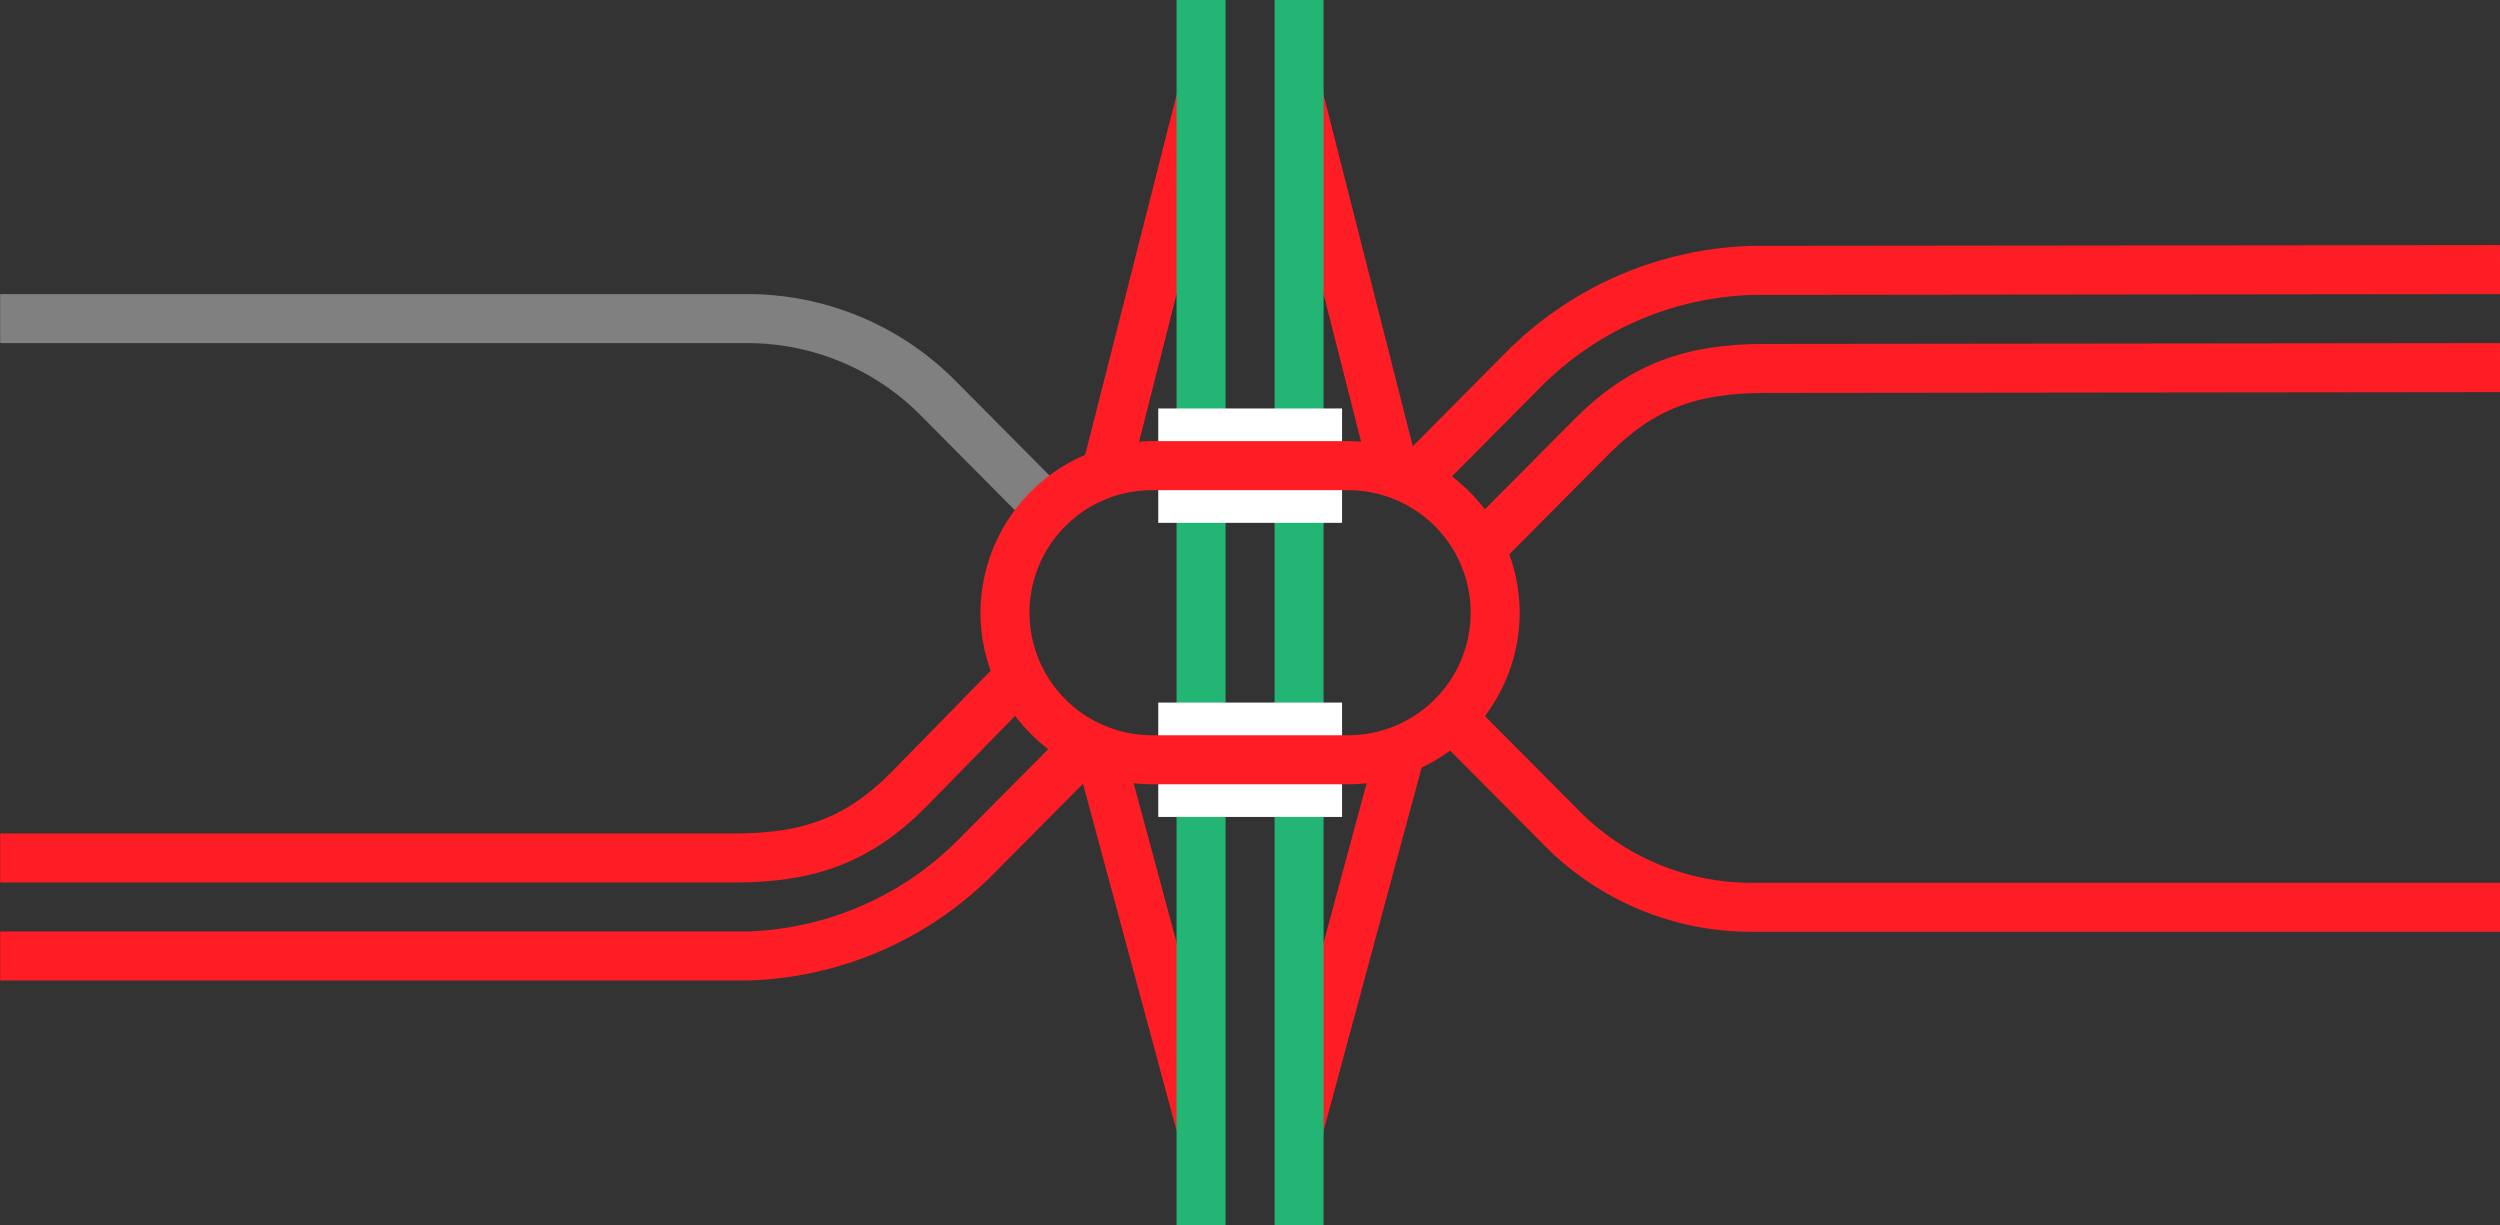
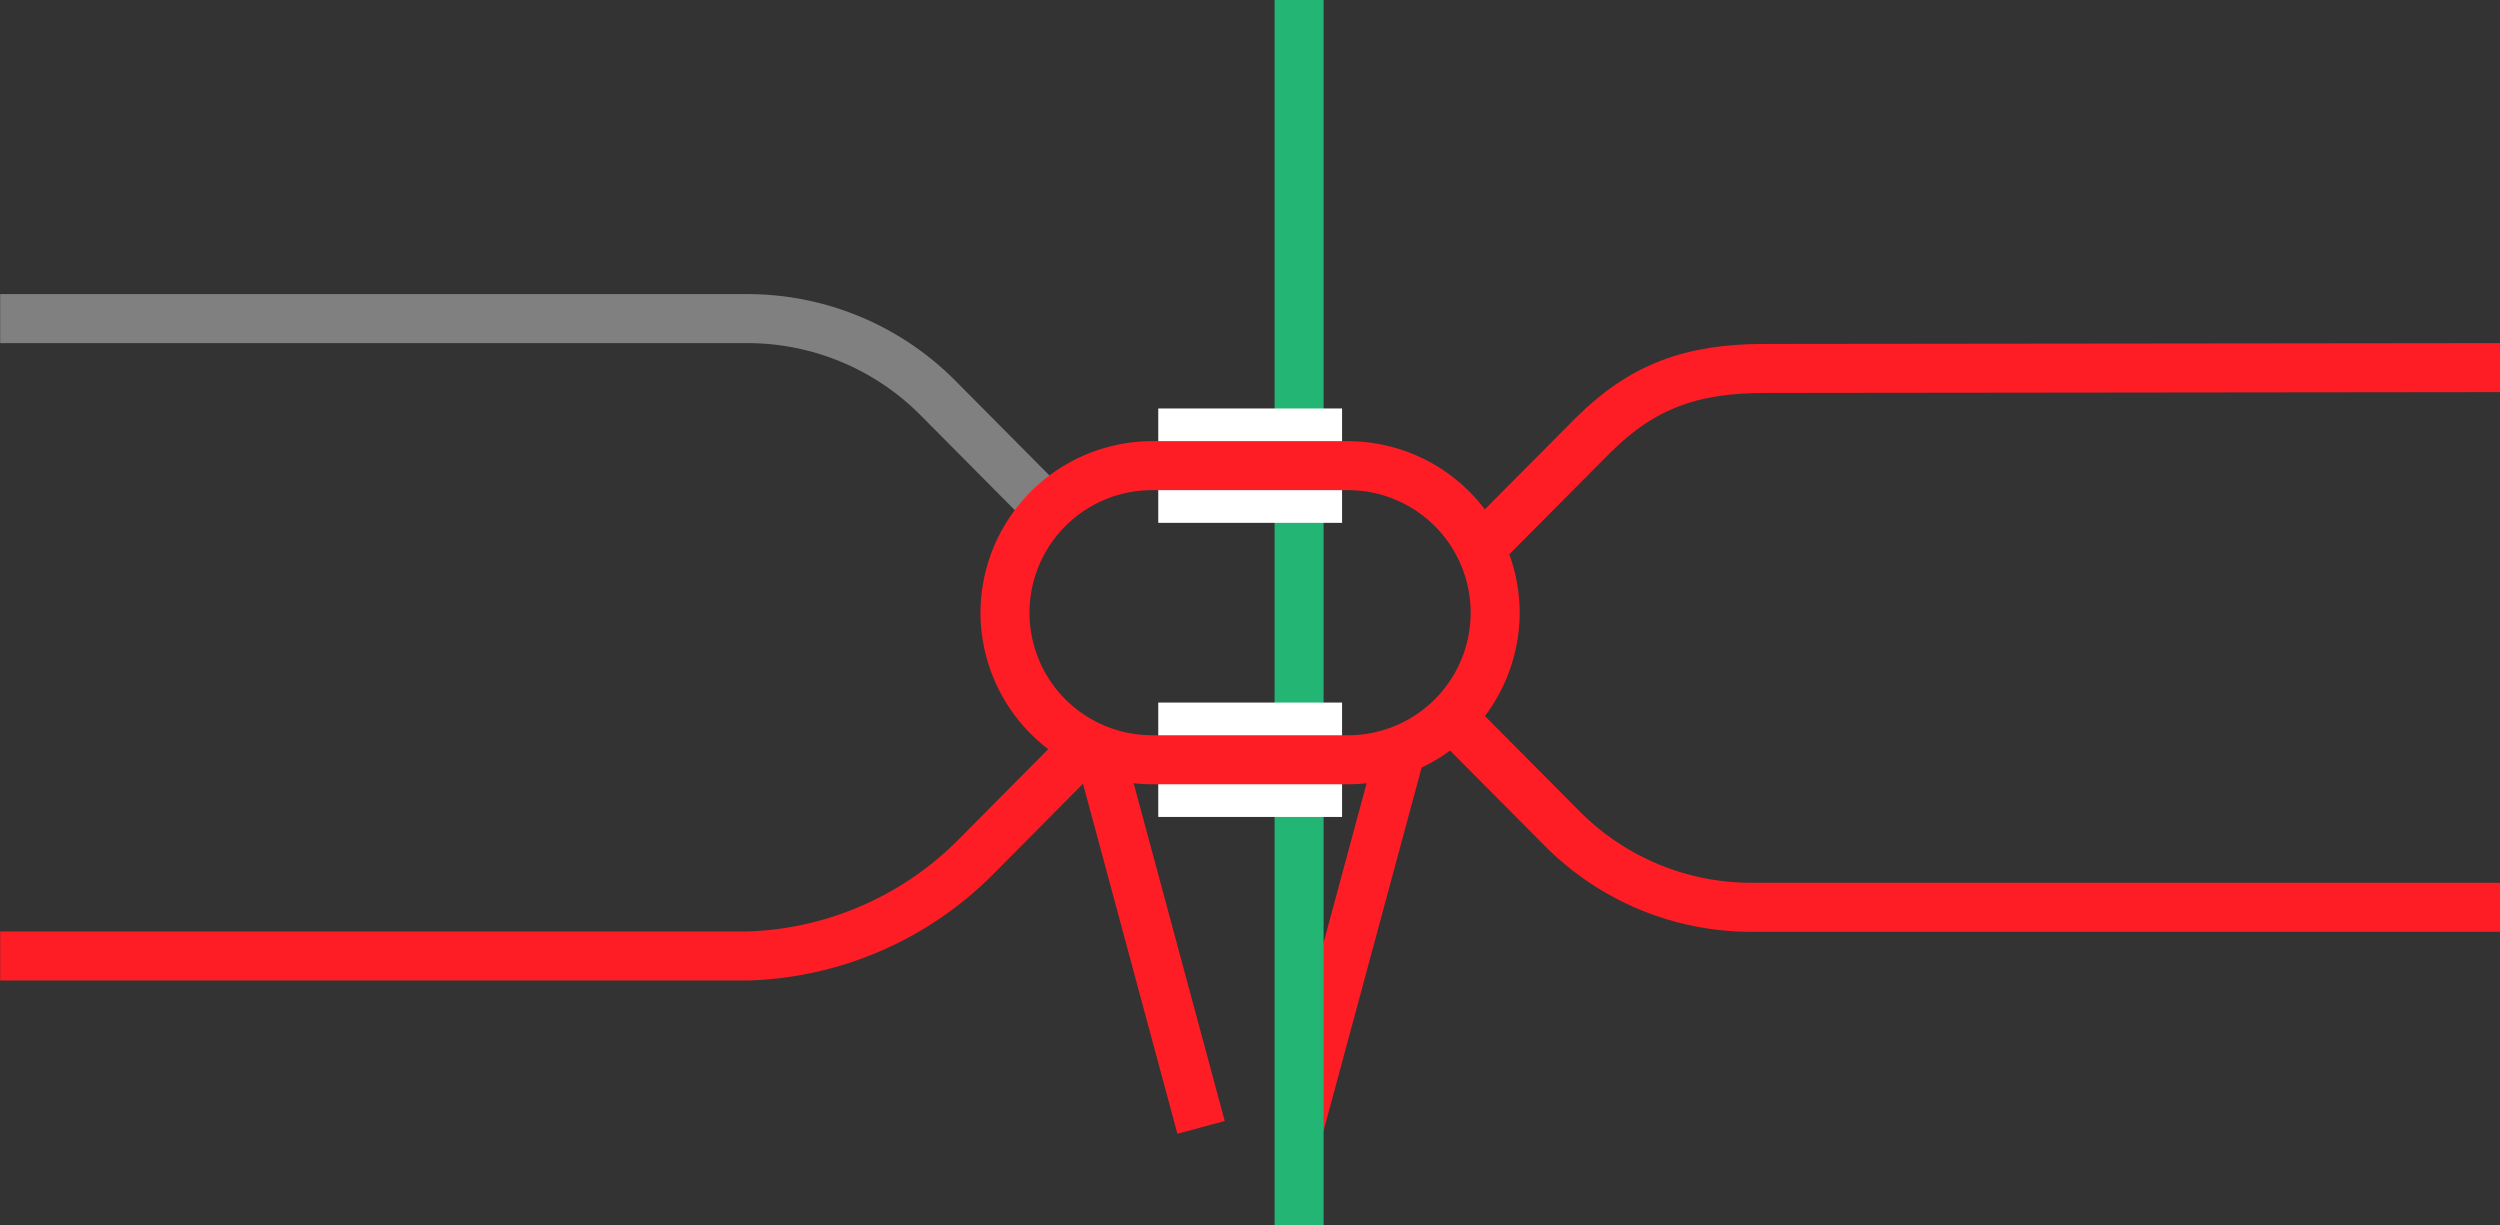
<svg xmlns="http://www.w3.org/2000/svg" viewBox="0 0 153.01 75">
  <rect x="0" y="0" width="153.01" height="75" fill="#333333" stroke="none" />
  <g fill="none">
    <path d="m79.51 69 6.38-23.63" stroke="#ff1d25" stroke-miterlimit="10" stroke-width="3" />
    <path d="m73.51 69-6.37-23.62" stroke="#ff1d25" stroke-miterlimit="10" stroke-width="3" />
-     <path d="m79.51 6 6 23.63" stroke="#ff1d25" stroke-miterlimit="10" stroke-width="3" />
-     <path d="m73.51 6-6 23.63" stroke="#ff1d25" stroke-miterlimit="10" stroke-width="3" />
    <path d="m79.51 0v75" stroke="#22b573" stroke-miterlimit="10" stroke-width="3" />
-     <path d="m73.51 0v75" stroke="#22b573" stroke-miterlimit="10" stroke-width="3" />
    <path d="m.01 35.96h3v3h-3z" />
    <path d="m150.01 36.04h3v3h-3z" />
    <path d="m82.14 28.5h-11.25" stroke="#fff" stroke-miterlimit="10" stroke-width="7" />
    <path d="m70.89 46.5h11.25" stroke="#fff" stroke-miterlimit="10" stroke-width="7" />
    <path d="m153 55.53h-45.76a16.31 16.31 0 0 1 -11.58-4.76l-6.81-6.85" stroke="#ff1d25" stroke-miterlimit="10" stroke-width="3" transform="translate(.01)" />
-     <path d="m153 16.5-45.75.05a20.59 20.59 0 0 0 -13.9 5.95l-6.73 6.78" stroke="#ff1d25" stroke-miterlimit="10" stroke-width="3" transform="translate(.01)" />
    <path d="m153 22.5-45 .05c-4.54 0-7.53 1.13-10.51 4.09l-6.54 6.58" stroke="#ff1d25" stroke-miterlimit="10" stroke-width="3" transform="translate(.01)" />
    <path d="m0 58.51h45.75a20.55 20.55 0 0 0 13.9-6l6.72-6.77" stroke="#ff1d25" stroke-miterlimit="10" stroke-width="3" transform="translate(.01)" />
-     <path d="m0 52.51h45c4.53 0 7.53-1.13 10.51-4.09l6.49-6.63" stroke="#ff1d25" stroke-miterlimit="10" stroke-width="3" transform="translate(.01)" />
    <path d="m0 19.5h45.71a16.44 16.44 0 0 1 11.62 4.79l6.77 6.82" stroke="#808080" stroke-miterlimit="10" stroke-width="3" transform="translate(.01)" />
  </g>
  <path d="m82.5 30a7.5 7.5 0 0 1 0 15h-12a7.5 7.5 0 0 1 0-15zm0-3h-12a10.53 10.53 0 0 0 -10.5 10.5 10.52 10.52 0 0 0 10.5 10.5h12a10.52 10.52 0 0 0 10.5-10.5 10.53 10.53 0 0 0 -10.5-10.5z" fill="#ff1d25" transform="translate(.01)" />
</svg>